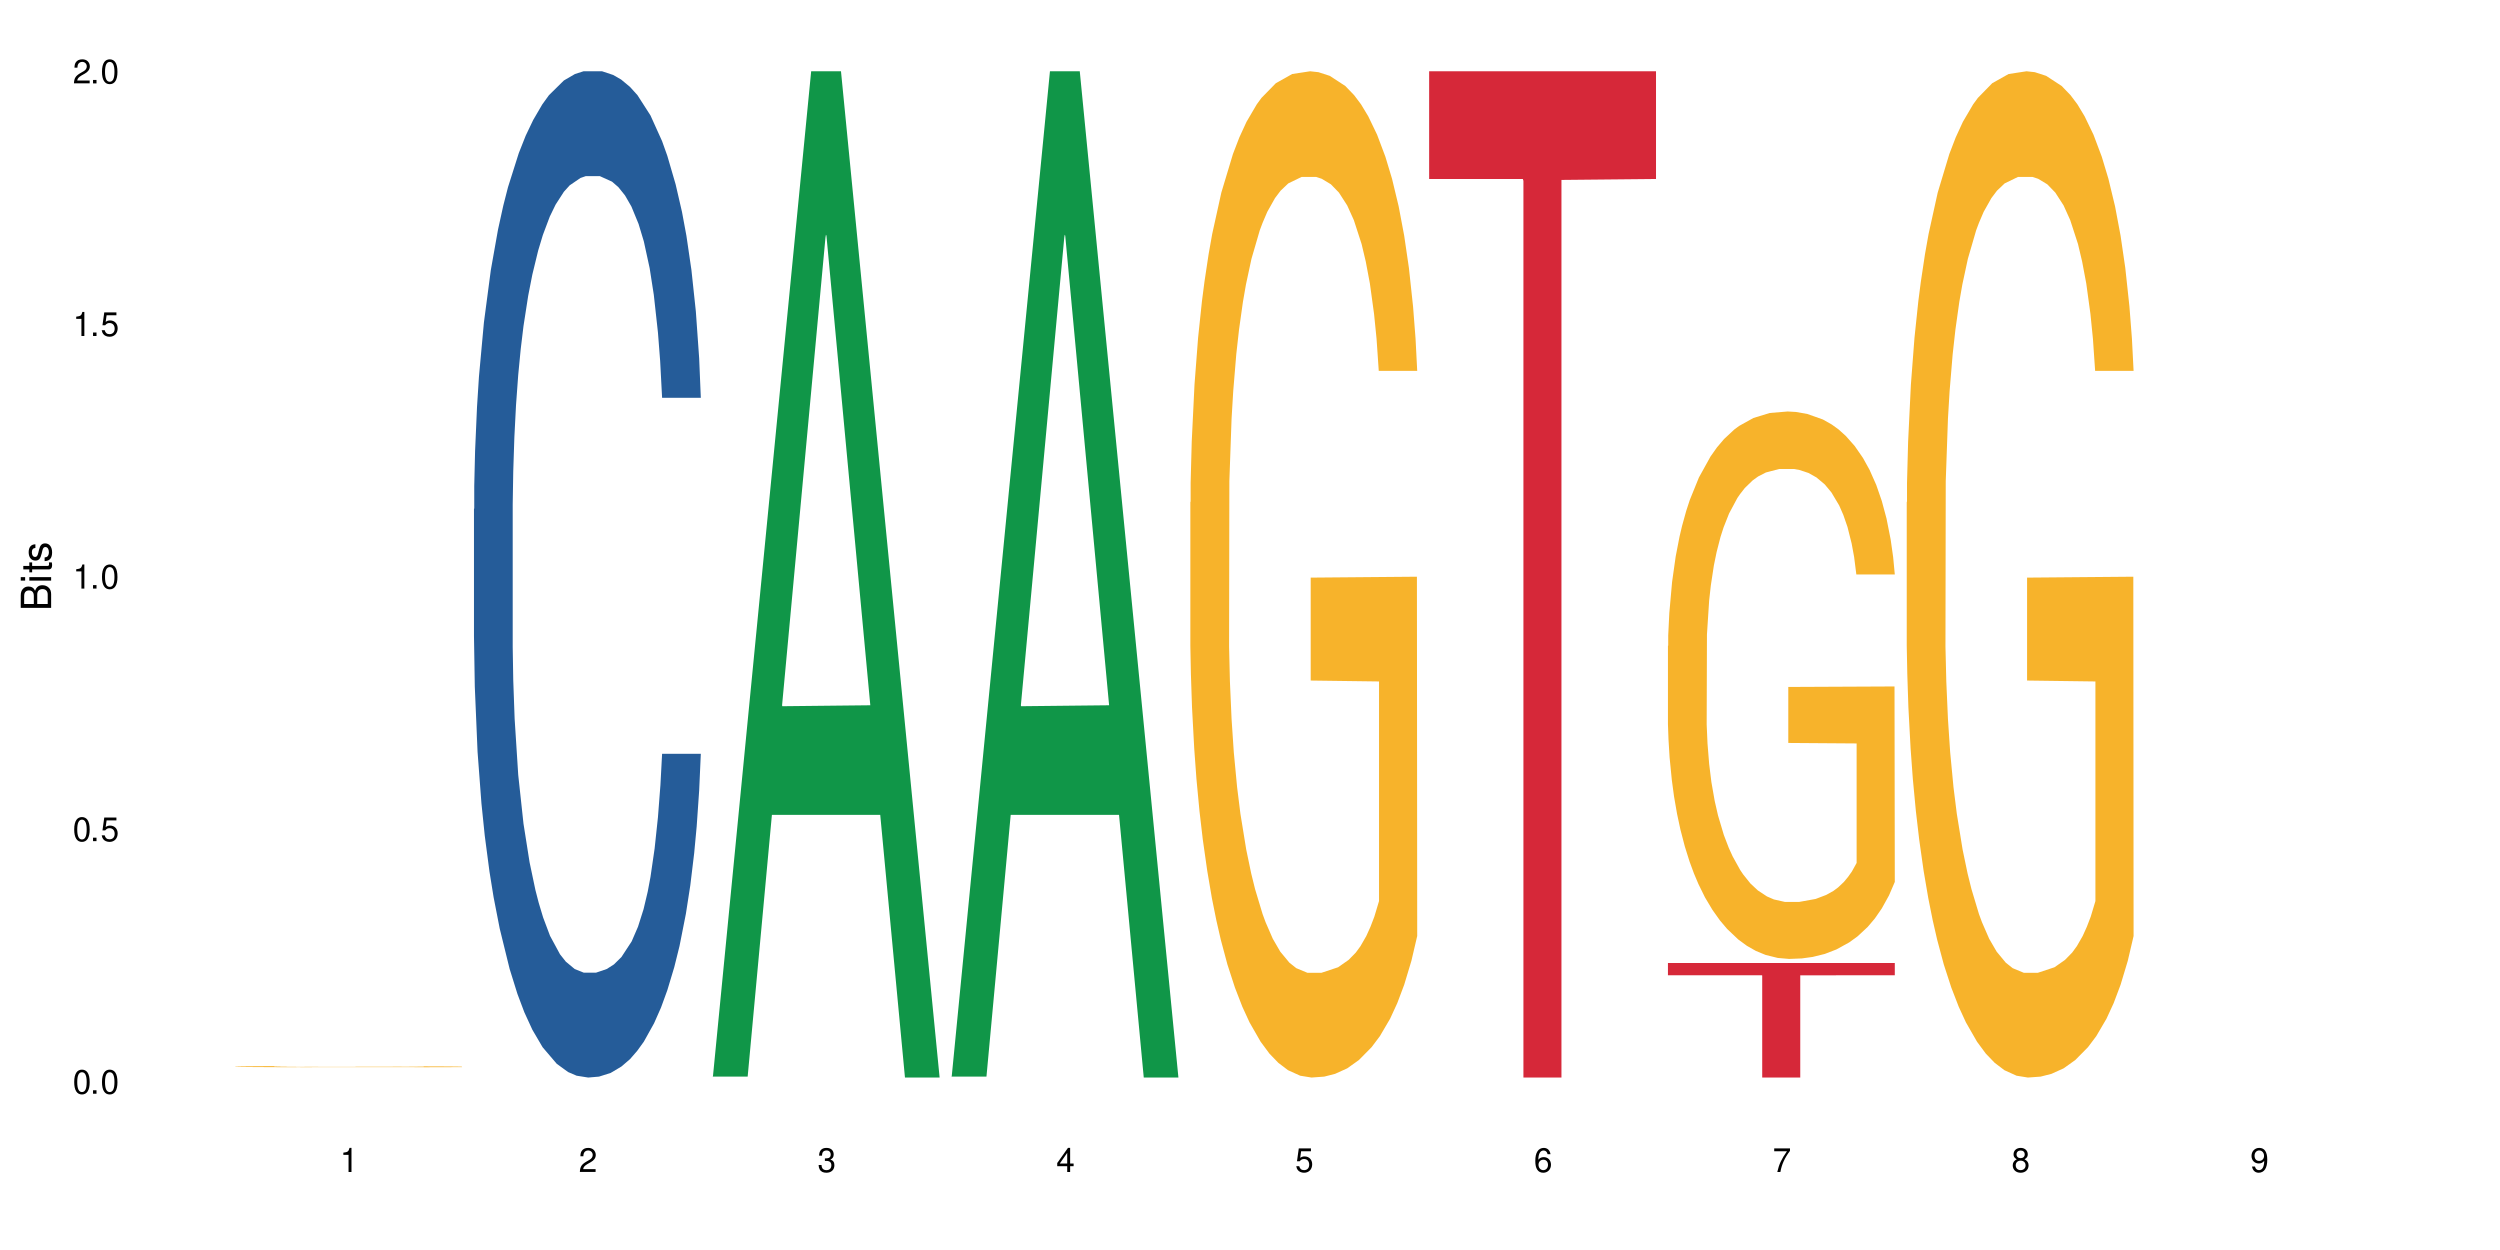
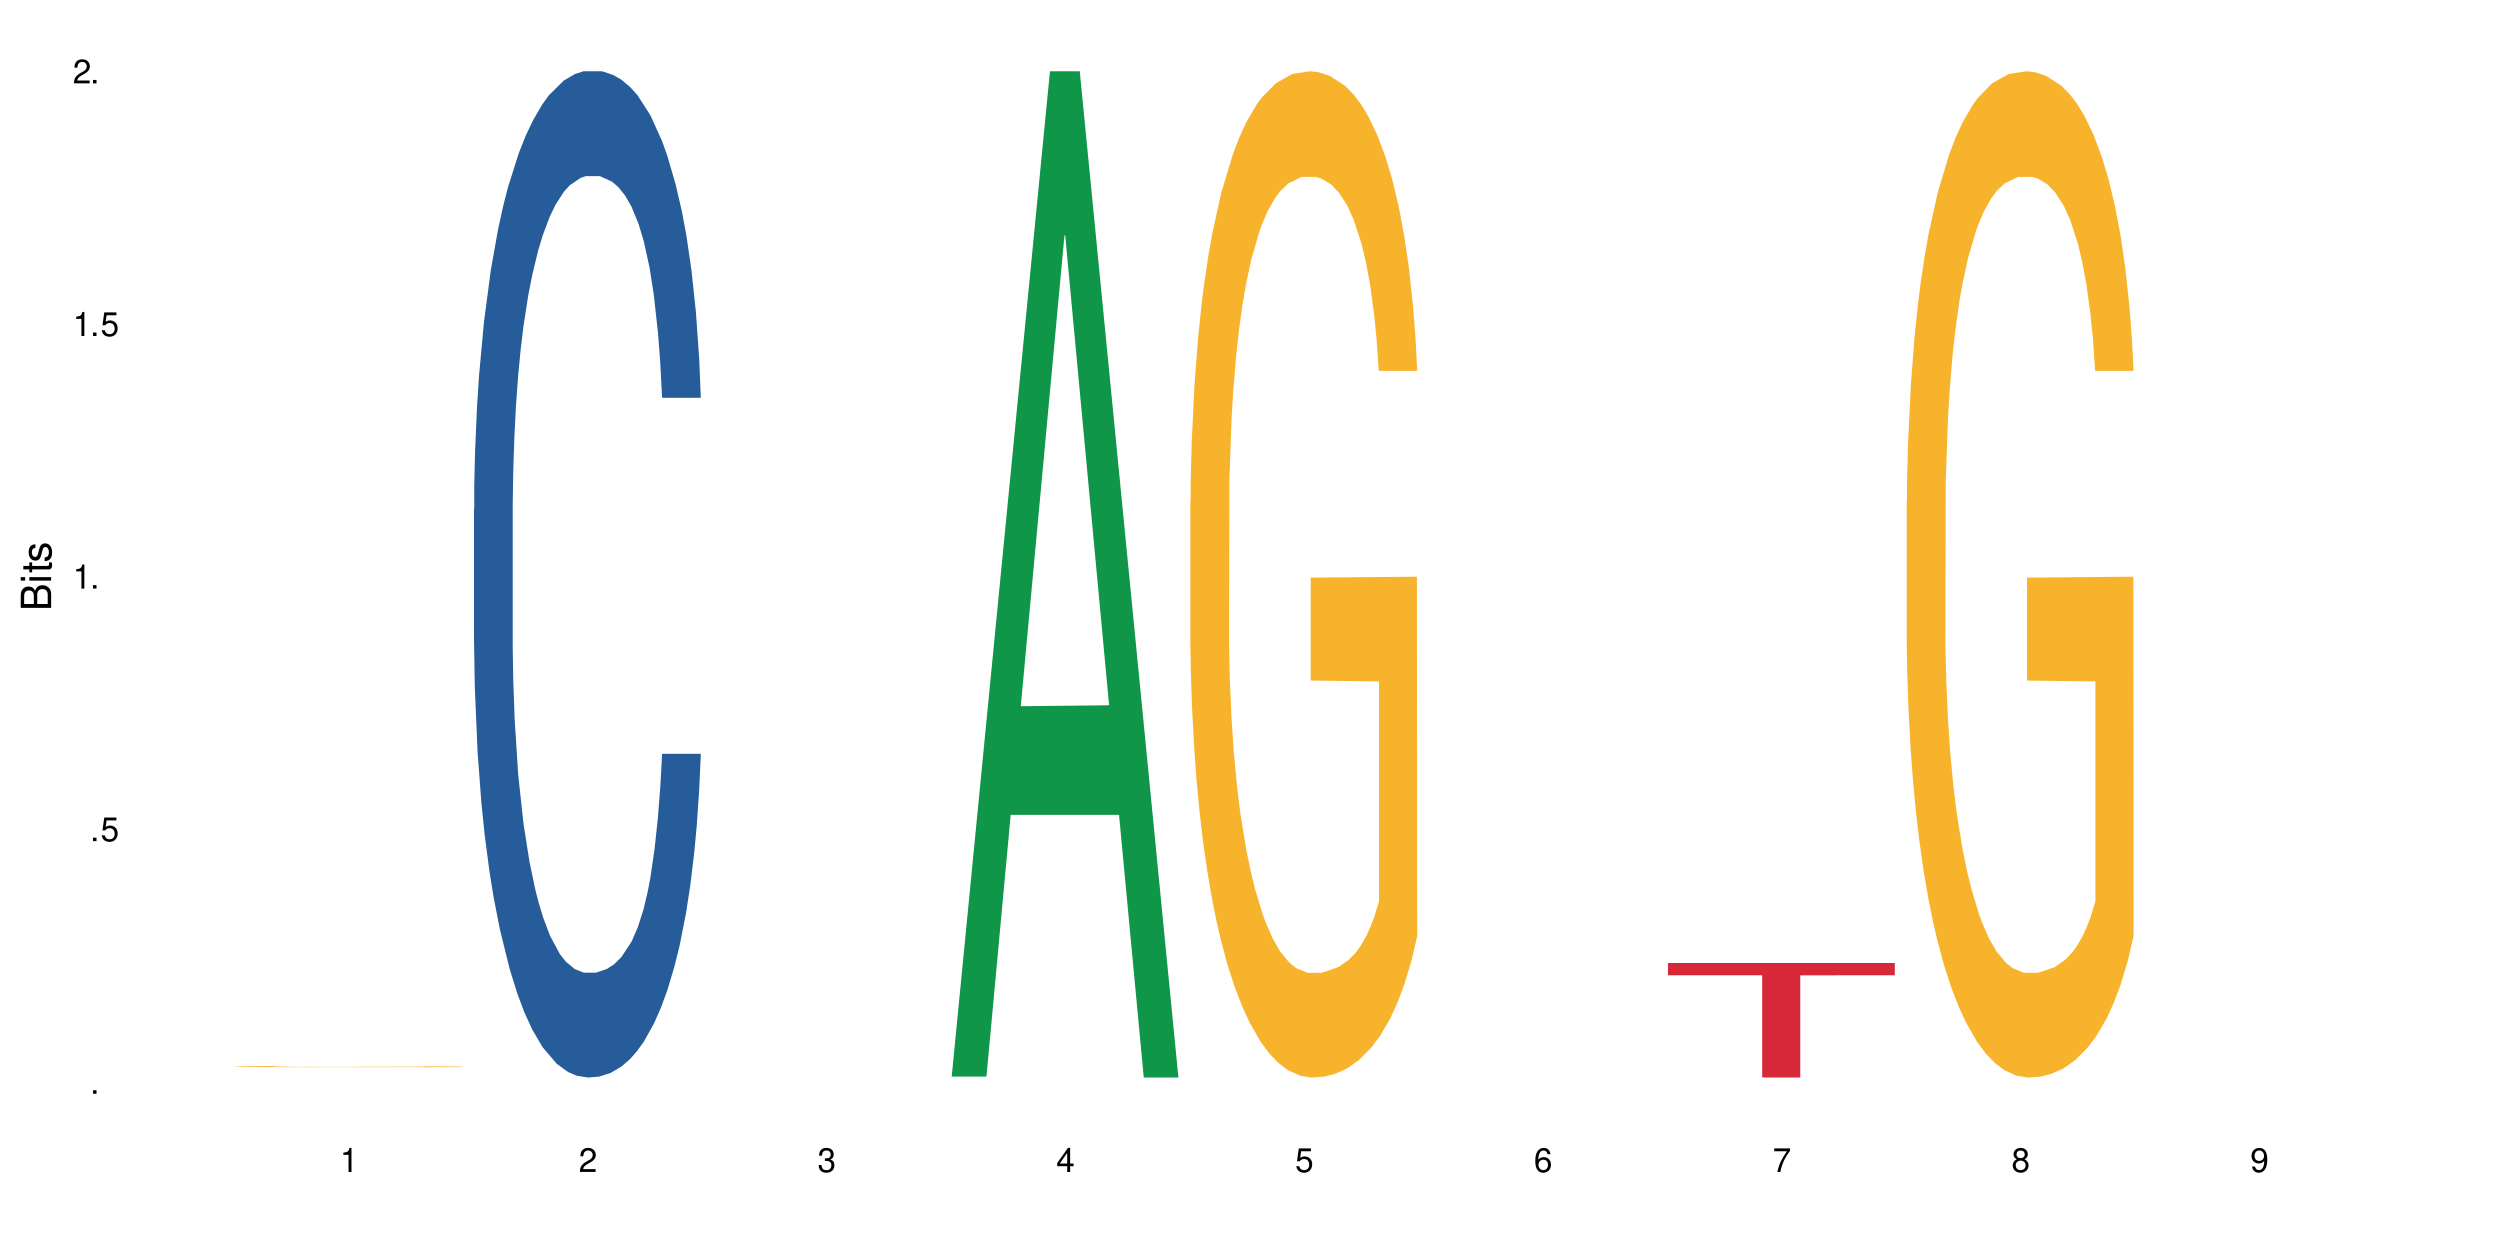
<svg xmlns="http://www.w3.org/2000/svg" xmlns:xlink="http://www.w3.org/1999/xlink" width="720" height="360" viewBox="0 0 720 360">
  <defs>
    <g>
      <g id="glyph-0-0">
</g>
      <g id="glyph-0-1">
-         <path d="M 2.641 -6.938 C 2 -6.938 1.422 -6.656 1.078 -6.172 C 0.641 -5.562 0.406 -4.641 0.406 -3.359 C 0.406 -1.016 1.188 0.219 2.641 0.219 C 4.078 0.219 4.859 -1.016 4.859 -3.297 C 4.859 -4.641 4.656 -5.547 4.203 -6.172 C 3.844 -6.656 3.281 -6.938 2.641 -6.938 Z M 2.641 -6.188 C 3.547 -6.188 4 -5.25 4 -3.375 C 4 -1.406 3.562 -0.484 2.625 -0.484 C 1.734 -0.484 1.281 -1.438 1.281 -3.344 C 1.281 -5.25 1.734 -6.188 2.641 -6.188 Z M 2.641 -6.188 " />
-       </g>
+         </g>
      <g id="glyph-0-2">
        <path d="M 1.828 -1 L 0.828 -1 L 0.828 0 L 1.828 0 Z M 1.828 -1 " />
      </g>
      <g id="glyph-0-3">
        <path d="M 4.562 -6.797 L 1.062 -6.797 L 0.547 -3.094 L 1.328 -3.094 C 1.719 -3.562 2.047 -3.734 2.578 -3.734 C 3.484 -3.734 4.062 -3.109 4.062 -2.094 C 4.062 -1.125 3.484 -0.531 2.578 -0.531 C 1.828 -0.531 1.375 -0.906 1.188 -1.672 L 0.328 -1.672 C 0.453 -1.109 0.547 -0.844 0.75 -0.594 C 1.125 -0.078 1.828 0.219 2.594 0.219 C 3.969 0.219 4.922 -0.781 4.922 -2.219 C 4.922 -3.562 4.031 -4.484 2.719 -4.484 C 2.25 -4.484 1.859 -4.359 1.469 -4.062 L 1.734 -5.969 L 4.562 -5.969 Z M 4.562 -6.797 " />
      </g>
      <g id="glyph-0-4">
        <path d="M 2.484 -4.938 L 2.484 0 L 3.328 0 L 3.328 -6.938 L 2.766 -6.938 C 2.469 -5.875 2.281 -5.734 0.984 -5.562 L 0.984 -4.938 Z M 2.484 -4.938 " />
      </g>
      <g id="glyph-0-5">
        <path d="M 4.859 -0.828 L 1.281 -0.828 C 1.359 -1.406 1.672 -1.781 2.5 -2.281 L 3.469 -2.828 C 4.406 -3.344 4.906 -4.062 4.906 -4.906 C 4.906 -5.484 4.672 -6.031 4.266 -6.406 C 3.859 -6.766 3.375 -6.938 2.719 -6.938 C 1.859 -6.938 1.219 -6.625 0.844 -6.031 C 0.609 -5.672 0.5 -5.234 0.484 -4.531 L 1.328 -4.531 C 1.359 -5.016 1.406 -5.281 1.531 -5.516 C 1.75 -5.938 2.188 -6.203 2.703 -6.203 C 3.469 -6.203 4.031 -5.641 4.031 -4.891 C 4.031 -4.344 3.719 -3.859 3.125 -3.516 L 2.234 -3 C 0.812 -2.172 0.406 -1.531 0.328 -0.016 L 4.859 -0.016 Z M 4.859 -0.828 " />
      </g>
      <g id="glyph-0-6">
        <path d="M 2.125 -3.188 L 2.578 -3.188 C 3.5 -3.188 3.984 -2.766 3.984 -1.922 C 3.984 -1.062 3.469 -0.531 2.594 -0.531 C 1.656 -0.531 1.203 -1 1.156 -2.016 L 0.312 -2.016 C 0.344 -1.453 0.438 -1.094 0.609 -0.781 C 0.953 -0.109 1.625 0.219 2.547 0.219 C 3.953 0.219 4.859 -0.625 4.859 -1.938 C 4.859 -2.828 4.516 -3.297 3.703 -3.594 C 4.344 -3.844 4.656 -4.328 4.656 -5.031 C 4.656 -6.219 3.875 -6.938 2.578 -6.938 C 1.203 -6.938 0.484 -6.172 0.453 -4.703 L 1.297 -4.703 C 1.312 -5.125 1.344 -5.359 1.453 -5.578 C 1.641 -5.969 2.062 -6.203 2.594 -6.203 C 3.344 -6.203 3.797 -5.75 3.797 -5 C 3.797 -4.516 3.609 -4.219 3.25 -4.047 C 3.016 -3.953 2.703 -3.922 2.125 -3.906 Z M 2.125 -3.188 " />
      </g>
      <g id="glyph-0-7">
        <path d="M 3.141 -1.672 L 3.141 0 L 3.984 0 L 3.984 -1.672 L 4.984 -1.672 L 4.984 -2.438 L 3.984 -2.438 L 3.984 -6.938 L 3.359 -6.938 L 0.266 -2.578 L 0.266 -1.672 Z M 3.141 -2.438 L 1 -2.438 L 3.141 -5.5 Z M 3.141 -2.438 " />
      </g>
      <g id="glyph-0-8">
        <path d="M 4.781 -5.125 C 4.609 -6.266 3.891 -6.938 2.844 -6.938 C 2.094 -6.938 1.422 -6.578 1.031 -5.953 C 0.594 -5.266 0.406 -4.422 0.406 -3.172 C 0.406 -2 0.578 -1.25 0.984 -0.641 C 1.359 -0.078 1.953 0.219 2.703 0.219 C 3.984 0.219 4.922 -0.75 4.922 -2.094 C 4.922 -3.375 4.062 -4.281 2.844 -4.281 C 2.172 -4.281 1.641 -4.031 1.281 -3.516 C 1.281 -5.234 1.828 -6.188 2.797 -6.188 C 3.391 -6.188 3.797 -5.797 3.938 -5.125 Z M 2.734 -3.531 C 3.547 -3.531 4.062 -2.953 4.062 -2.031 C 4.062 -1.156 3.484 -0.531 2.703 -0.531 C 1.922 -0.531 1.328 -1.188 1.328 -2.078 C 1.328 -2.938 1.906 -3.531 2.734 -3.531 Z M 2.734 -3.531 " />
      </g>
      <g id="glyph-0-9">
        <path d="M 4.984 -6.797 L 0.438 -6.797 L 0.438 -5.969 L 4.109 -5.969 C 2.5 -3.656 1.828 -2.234 1.328 0 L 2.219 0 C 2.594 -2.172 3.453 -4.047 4.984 -6.094 Z M 4.984 -6.797 " />
      </g>
      <g id="glyph-0-10">
        <path d="M 3.75 -3.656 C 4.469 -4.094 4.688 -4.438 4.688 -5.078 C 4.688 -6.172 3.844 -6.938 2.641 -6.938 C 1.438 -6.938 0.594 -6.172 0.594 -5.094 C 0.594 -4.438 0.812 -4.094 1.516 -3.656 C 0.734 -3.266 0.359 -2.703 0.359 -1.922 C 0.359 -0.656 1.281 0.219 2.641 0.219 C 3.984 0.219 4.922 -0.656 4.922 -1.922 C 4.922 -2.703 4.531 -3.266 3.75 -3.656 Z M 2.641 -6.188 C 3.359 -6.188 3.812 -5.75 3.812 -5.062 C 3.812 -4.406 3.344 -3.984 2.641 -3.984 C 1.922 -3.984 1.453 -4.406 1.453 -5.078 C 1.453 -5.75 1.922 -6.188 2.641 -6.188 Z M 2.641 -3.266 C 3.484 -3.266 4.062 -2.719 4.062 -1.906 C 4.062 -1.078 3.484 -0.531 2.625 -0.531 C 1.797 -0.531 1.219 -1.094 1.219 -1.906 C 1.219 -2.719 1.781 -3.266 2.641 -3.266 Z M 2.641 -3.266 " />
      </g>
      <g id="glyph-0-11">
        <path d="M 0.516 -1.578 C 0.672 -0.453 1.406 0.219 2.438 0.219 C 3.188 0.219 3.859 -0.141 4.266 -0.766 C 4.688 -1.453 4.891 -2.297 4.891 -3.547 C 4.891 -4.719 4.703 -5.453 4.312 -6.078 C 3.938 -6.641 3.344 -6.938 2.594 -6.938 C 1.297 -6.938 0.359 -5.969 0.359 -4.625 C 0.359 -3.344 1.234 -2.453 2.453 -2.453 C 3.094 -2.453 3.578 -2.672 4.016 -3.203 C 4 -1.484 3.469 -0.531 2.5 -0.531 C 1.906 -0.531 1.484 -0.906 1.359 -1.578 Z M 2.578 -6.203 C 3.375 -6.203 3.969 -5.531 3.969 -4.641 C 3.969 -3.797 3.391 -3.188 2.547 -3.188 C 1.734 -3.188 1.234 -3.766 1.234 -4.688 C 1.234 -5.562 1.797 -6.203 2.578 -6.203 Z M 2.578 -6.203 " />
      </g>
      <g id="glyph-1-0">
</g>
      <g id="glyph-1-1">
        <path d="M 0 -0.953 L 0 -4.891 C 0 -5.719 -0.234 -6.344 -0.734 -6.797 C -1.188 -7.234 -1.812 -7.469 -2.5 -7.469 C -3.547 -7.469 -4.188 -7 -4.625 -5.875 C -4.984 -6.688 -5.625 -7.094 -6.531 -7.094 C -7.172 -7.094 -7.734 -6.859 -8.141 -6.391 C -8.562 -5.922 -8.75 -5.344 -8.75 -4.5 L -8.75 -0.953 Z M -4.984 -2.062 L -7.766 -2.062 L -7.766 -4.219 C -7.766 -4.844 -7.688 -5.203 -7.453 -5.5 C -7.219 -5.812 -6.859 -5.969 -6.375 -5.969 C -5.891 -5.969 -5.531 -5.812 -5.297 -5.5 C -5.062 -5.203 -4.984 -4.844 -4.984 -4.219 Z M -0.984 -2.062 L -4 -2.062 L -4 -4.781 C -4 -5.766 -3.438 -6.359 -2.484 -6.359 C -1.547 -6.359 -0.984 -5.766 -0.984 -4.781 Z M -0.984 -2.062 " />
      </g>
      <g id="glyph-1-2">
        <path d="M -6.281 -1.797 L -6.281 -0.797 L 0 -0.797 L 0 -1.797 Z M -8.75 -1.797 L -8.75 -0.797 L -7.484 -0.797 L -7.484 -1.797 Z M -8.75 -1.797 " />
      </g>
      <g id="glyph-1-3">
        <path d="M -6.281 -3.047 L -6.281 -2.016 L -8.016 -2.016 L -8.016 -1.016 L -6.281 -1.016 L -6.281 -0.172 L -5.469 -0.172 L -5.469 -1.016 L -0.719 -1.016 C -0.078 -1.016 0.281 -1.453 0.281 -2.234 C 0.281 -2.5 0.25 -2.719 0.188 -3.047 L -0.641 -3.047 C -0.609 -2.906 -0.594 -2.766 -0.594 -2.562 C -0.594 -2.141 -0.719 -2.016 -1.156 -2.016 L -5.469 -2.016 L -5.469 -3.047 Z M -6.281 -3.047 " />
      </g>
      <g id="glyph-1-4">
        <path d="M -4.531 -5.25 C -5.766 -5.25 -6.469 -4.422 -6.469 -2.969 C -6.469 -1.516 -5.719 -0.562 -4.547 -0.562 C -3.562 -0.562 -3.094 -1.062 -2.734 -2.562 L -2.516 -3.484 C -2.344 -4.188 -2.094 -4.469 -1.641 -4.469 C -1.047 -4.469 -0.641 -3.875 -0.641 -3 C -0.641 -2.453 -0.797 -2 -1.062 -1.75 C -1.25 -1.594 -1.422 -1.531 -1.875 -1.469 L -1.875 -0.406 C -0.422 -0.453 0.281 -1.266 0.281 -2.922 C 0.281 -4.5 -0.5 -5.516 -1.719 -5.516 C -2.656 -5.516 -3.172 -4.984 -3.469 -3.734 L -3.703 -2.766 C -3.891 -1.953 -4.156 -1.609 -4.594 -1.609 C -5.188 -1.609 -5.547 -2.125 -5.547 -2.938 C -5.547 -3.75 -5.203 -4.172 -4.531 -4.203 Z M -4.531 -5.25 " />
      </g>
    </g>
  </defs>
  <rect x="-72" y="-36" width="864" height="432" fill="rgb(100%, 100%, 100%)" fill-opacity="1" />
  <path fill-rule="nonzero" fill="rgb(96.863%, 70.196%, 16.863%)" fill-opacity="1" d="M 67.73 307.168 L 67.812 307.168 L 67.812 307.16 L 68.129 307.145 L 68.926 307.121 L 69.961 307.105 L 71.078 307.09 L 71.793 307.086 L 72.988 307.074 L 74.023 307.066 L 76.656 307.051 L 80 307.035 L 81.832 307.031 L 83.906 307.023 L 86.852 307.02 L 88.207 307.016 L 92.352 307.012 L 97.051 307.008 L 107.887 307.008 L 112.348 307.012 L 114.898 307.016 L 116.891 307.02 L 118.961 307.023 L 121.512 307.031 L 123.902 307.039 L 125.816 307.047 L 127.727 307.055 L 129.32 307.066 L 130.676 307.078 L 131.871 307.094 L 132.586 307.105 L 133.066 307.117 L 121.988 307.117 L 121.352 307.105 L 120.637 307.098 L 119.441 307.086 L 117.051 307.07 L 114.82 307.062 L 112.906 307.055 L 110.516 307.051 L 108.207 307.047 L 95.938 307.047 L 93.707 307.051 L 92.113 307.055 L 89.879 307.059 L 88.527 307.062 L 87.73 307.066 L 85.34 307.074 L 83.746 307.086 L 82.871 307.09 L 81.754 307.102 L 80.957 307.109 L 80.082 307.125 L 79.602 307.137 L 78.965 307.16 L 78.887 307.219 L 79.125 307.234 L 79.602 307.246 L 80.238 307.258 L 81.195 307.273 L 82.152 307.281 L 83.824 307.297 L 85.258 307.305 L 86.375 307.309 L 88.527 307.32 L 89.402 307.324 L 91.473 307.328 L 93.625 307.332 L 96.254 307.34 L 110.277 307.34 L 113.305 307.336 L 115.379 307.336 L 116.73 307.332 L 118.406 307.328 L 119.602 307.324 L 120.715 307.32 L 122.07 307.316 L 122.07 307.234 L 102.391 307.234 L 102.391 307.195 L 132.984 307.195 L 133.066 307.328 L 131.391 307.336 L 129.32 307.348 L 127.328 307.352 L 125.258 307.359 L 122.309 307.367 L 119.918 307.371 L 116.254 307.375 L 112.906 307.379 L 95.855 307.379 L 93.066 307.375 L 90.52 307.371 L 87.969 307.367 L 84.781 307.359 L 82.711 307.355 L 78.406 307.34 L 76.496 307.328 L 75.219 307.32 L 73.945 307.312 L 72.59 307.305 L 71.316 307.293 L 70.359 307.281 L 69.484 307.27 L 68.848 307.258 L 68.211 307.242 L 67.891 307.23 L 67.73 307.219 Z M 67.73 307.168 " />
  <path fill-rule="nonzero" fill="rgb(14.51%, 36.078%, 60%)" fill-opacity="1" d="M 136.504 146.621 L 136.582 146.355 L 136.582 140 L 136.824 129.934 L 137.379 117.215 L 137.938 108.477 L 139.371 92.844 L 141.363 77.746 L 143.434 66.09 L 144.949 59.203 L 146.305 53.902 L 149.41 44.102 L 151.402 39.07 L 153.555 34.566 L 156.184 30.062 L 158.098 27.414 L 162.398 23.176 L 165.586 21.32 L 168.055 20.527 L 173.395 20.527 L 176.582 21.586 L 178.891 22.91 L 181.441 25.031 L 183.594 27.414 L 187.336 33.242 L 190.684 40.66 L 192.195 44.898 L 194.586 53.109 L 196.418 61.055 L 197.695 67.945 L 199.129 77.746 L 200.402 89.668 L 201.359 103.176 L 201.836 114.566 L 190.684 114.566 L 190.125 103.973 L 189.488 95.758 L 188.293 84.898 L 187.098 77.215 L 185.426 69.535 L 183.91 64.5 L 181.84 59.469 L 180.008 56.289 L 178.094 53.902 L 176.262 52.316 L 172.758 50.727 L 168.691 50.727 L 167.18 51.254 L 164.07 53.375 L 162.398 55.23 L 160.008 58.938 L 158.336 62.383 L 156.344 67.68 L 154.988 72.184 L 153.316 79.07 L 152.121 85.164 L 150.766 93.906 L 149.969 100.527 L 149.25 107.945 L 148.613 116.688 L 148.137 125.957 L 147.816 135.762 L 147.66 145.297 L 147.66 186.355 L 147.816 195.895 L 148.215 207.02 L 149.25 223.18 L 150.766 237.219 L 152.52 248.344 L 154.191 256.293 L 155.148 260 L 156.422 264.238 L 158.414 269.535 L 161.281 274.836 L 162.957 276.953 L 165.504 279.074 L 168.137 280.133 L 171.641 280.133 L 174.746 279.074 L 176.82 277.75 L 178.973 275.629 L 181.918 271.125 L 183.75 266.887 L 185.344 261.855 L 186.539 256.82 L 187.336 252.582 L 188.531 244.371 L 189.488 235.363 L 190.203 226.094 L 190.684 217.086 L 201.836 217.086 L 201.359 227.684 L 200.645 238.012 L 199.926 245.695 L 198.809 254.969 L 197.535 263.18 L 195.703 272.449 L 194.188 278.543 L 192.195 285.168 L 190.363 290.199 L 188.371 294.703 L 185.426 300 L 183.512 302.648 L 181.441 305.035 L 178.973 307.152 L 175.863 309.008 L 172.516 310.066 L 169.41 310.332 L 166.062 309.801 L 163.594 308.742 L 160.328 306.359 L 156.262 301.59 L 153.316 296.559 L 151.004 291.523 L 149.012 286.227 L 146.781 279.074 L 143.914 267.418 L 142.16 258.41 L 140.965 250.992 L 139.609 240.664 L 138.656 231.391 L 137.539 216.555 L 136.742 197.746 L 136.504 183.18 Z M 136.504 146.621 " />
-   <path fill-rule="nonzero" fill="rgb(6.275%, 58.824%, 28.235%)" fill-opacity="1" d="M 205.277 310.059 L 205.348 309.789 L 233.617 20.527 L 242.203 20.527 L 270.609 310.332 L 260.629 310.332 L 253.508 234.684 L 222.309 234.684 L 215.328 310.059 L 205.277 310.059 L 225.309 203.391 L 250.648 203.117 L 238.012 67.875 L 237.875 67.602 L 237.734 68.418 L 225.238 203.117 L 225.309 203.391 Z M 205.277 310.059 " />
  <path fill-rule="nonzero" fill="rgb(6.275%, 58.824%, 28.235%)" fill-opacity="1" d="M 274.051 310.059 L 274.117 309.789 L 302.387 20.527 L 310.973 20.527 L 339.383 310.332 L 329.402 310.332 L 322.281 234.684 L 291.082 234.684 L 284.102 310.059 L 274.051 310.059 L 294.082 203.391 L 319.422 203.117 L 306.785 67.875 L 306.645 67.602 L 306.508 68.418 L 294.012 203.117 L 294.082 203.391 Z M 274.051 310.059 " />
  <path fill-rule="nonzero" fill="rgb(96.863%, 70.196%, 16.863%)" fill-opacity="1" d="M 342.82 144.652 L 342.902 144.387 L 342.902 139.094 L 343.219 127.184 L 344.016 110.777 L 345.051 97.277 L 346.168 86.691 L 346.887 81.133 L 348.082 73.195 L 349.117 67.371 L 351.746 55.461 L 355.094 44.348 L 356.926 39.582 L 358.996 35.082 L 361.945 30.055 L 363.297 28.203 L 367.441 23.965 L 372.141 21.32 L 377.32 20.527 L 379.711 20.789 L 382.977 21.848 L 387.441 24.762 L 389.988 27.406 L 391.98 30.055 L 394.055 33.496 L 396.602 38.789 L 398.992 45.141 L 400.906 51.492 L 402.816 59.43 L 404.41 67.902 L 405.766 77.164 L 406.961 88.281 L 407.68 97.543 L 408.156 106.805 L 397.082 106.805 L 396.445 97.543 L 395.727 90.398 L 394.531 81.664 L 393.336 75.312 L 392.141 70.281 L 389.91 63.402 L 387.996 59.168 L 385.609 55.461 L 383.297 53.078 L 380.668 51.492 L 379.074 50.961 L 374.852 50.961 L 371.027 52.816 L 368.797 54.934 L 367.203 57.051 L 364.973 61.02 L 363.617 64.195 L 362.82 66.312 L 360.43 74.516 L 358.836 81.93 L 357.961 86.957 L 356.844 94.898 L 356.047 102.043 L 355.172 112.629 L 354.695 120.57 L 354.055 138.566 L 353.977 186.207 L 354.215 196.262 L 354.695 207.113 L 355.332 216.641 L 356.285 226.699 L 357.242 234.375 L 358.918 244.695 L 360.352 251.578 L 361.465 256.078 L 363.617 263.223 L 364.492 265.605 L 366.566 270.367 L 368.715 274.074 L 371.344 277.25 L 373.336 278.836 L 376.523 280.16 L 380.59 280.16 L 385.367 278.574 L 388.395 276.457 L 390.469 274.34 L 391.824 272.484 L 393.496 269.574 L 394.691 266.926 L 395.805 264.016 L 397.16 259.516 L 397.16 196.262 L 377.48 195.996 L 377.48 166.355 L 408.074 166.09 L 408.156 269.574 L 406.484 276.719 L 404.41 283.602 L 402.418 288.895 L 400.348 293.395 L 397.398 298.422 L 395.008 301.598 L 391.344 305.305 L 387.996 307.688 L 384.492 309.273 L 381.387 310.066 L 377.719 310.332 L 374.453 309.805 L 370.949 308.215 L 368.16 306.098 L 365.609 303.453 L 363.059 300.012 L 359.871 294.453 L 357.801 289.953 L 355.648 284.395 L 353.5 277.777 L 351.586 270.633 L 350.312 265.074 L 349.035 258.723 L 347.684 250.781 L 346.406 241.785 L 345.449 233.578 L 344.574 224.316 L 343.938 215.582 L 343.301 203.672 L 342.98 194.145 L 342.82 185.941 Z M 342.82 144.652 " />
-   <path fill-rule="nonzero" fill="rgb(83.922%, 15.686%, 22.353%)" fill-opacity="1" d="M 411.594 20.527 L 476.93 20.527 L 476.93 51.547 L 449.699 51.82 L 449.699 310.332 L 438.746 310.332 L 438.746 52.094 L 438.586 51.547 L 411.594 51.547 Z M 411.594 20.527 " />
-   <path fill-rule="nonzero" fill="rgb(96.863%, 70.196%, 16.863%)" fill-opacity="1" d="M 480.367 186.035 L 480.445 185.891 L 480.445 183.012 L 480.766 176.535 L 481.562 167.605 L 482.598 160.262 L 483.715 154.504 L 484.43 151.48 L 485.625 147.16 L 486.66 143.992 L 489.289 137.512 L 492.637 131.465 L 494.469 128.875 L 496.543 126.426 L 499.488 123.691 L 500.844 122.68 L 504.988 120.379 L 509.688 118.938 L 514.867 118.508 L 517.258 118.648 L 520.523 119.227 L 524.984 120.809 L 527.535 122.25 L 529.527 123.691 L 531.598 125.562 L 534.148 128.441 L 536.539 131.898 L 538.449 135.352 L 540.363 139.672 L 541.957 144.281 L 543.312 149.32 L 544.508 155.367 L 545.223 160.406 L 545.703 165.445 L 534.625 165.445 L 533.988 160.406 L 533.273 156.52 L 532.078 151.766 L 530.883 148.312 L 529.688 145.574 L 527.457 141.832 L 525.543 139.527 L 523.152 137.512 L 520.844 136.215 L 518.215 135.352 L 516.621 135.066 L 512.398 135.066 L 508.574 136.074 L 506.34 137.223 L 504.746 138.375 L 502.516 140.535 L 501.164 142.266 L 500.367 143.414 L 497.977 147.879 L 496.383 151.91 L 495.504 154.648 L 494.391 158.965 L 493.594 162.855 L 492.719 168.613 L 492.238 172.934 L 491.602 182.727 L 491.523 208.645 L 491.762 214.113 L 492.238 220.02 L 492.875 225.203 L 493.832 230.672 L 494.789 234.848 L 496.461 240.465 L 497.895 244.207 L 499.012 246.656 L 501.164 250.543 L 502.039 251.84 L 504.109 254.43 L 506.262 256.445 L 508.891 258.176 L 510.883 259.039 L 514.07 259.758 L 518.133 259.758 L 522.914 258.895 L 525.941 257.742 L 528.012 256.59 L 529.367 255.582 L 531.039 254 L 532.234 252.559 L 533.352 250.977 L 534.707 248.527 L 534.707 214.113 L 515.027 213.969 L 515.027 197.844 L 545.621 197.699 L 545.703 254 L 544.027 257.887 L 541.957 261.629 L 539.965 264.512 L 537.895 266.957 L 534.945 269.695 L 532.555 271.422 L 528.891 273.438 L 525.543 274.734 L 522.039 275.598 L 518.93 276.027 L 515.266 276.172 L 512 275.887 L 508.492 275.02 L 505.703 273.871 L 503.156 272.43 L 500.605 270.559 L 497.418 267.535 L 495.348 265.086 L 493.195 262.062 L 491.043 258.461 L 489.133 254.574 L 487.855 251.551 L 486.582 248.094 L 485.227 243.777 L 483.953 238.879 L 482.996 234.418 L 482.121 229.375 L 481.484 224.625 L 480.844 218.145 L 480.527 212.961 L 480.367 208.5 Z M 480.367 186.035 " />
  <path fill-rule="nonzero" fill="rgb(83.922%, 15.686%, 22.353%)" fill-opacity="1" d="M 480.367 277.336 L 545.703 277.336 L 545.703 280.867 L 518.473 280.898 L 518.473 310.332 L 507.516 310.332 L 507.516 280.93 L 507.359 280.867 L 480.367 280.867 Z M 480.367 277.336 " />
  <path fill-rule="nonzero" fill="rgb(96.863%, 70.196%, 16.863%)" fill-opacity="1" d="M 549.141 144.652 L 549.219 144.387 L 549.219 139.094 L 549.539 127.184 L 550.336 110.777 L 551.371 97.277 L 552.484 86.691 L 553.203 81.133 L 554.398 73.195 L 555.434 67.371 L 558.062 55.461 L 561.41 44.348 L 563.242 39.582 L 565.312 35.082 L 568.262 30.055 L 569.617 28.203 L 573.758 23.965 L 578.461 21.32 L 583.641 20.527 L 586.031 20.789 L 589.297 21.848 L 593.758 24.762 L 596.309 27.406 L 598.301 30.055 L 600.371 33.496 L 602.922 38.789 L 605.312 45.141 L 607.223 51.492 L 609.137 59.43 L 610.73 67.902 L 612.082 77.164 L 613.277 88.281 L 613.996 97.543 L 614.473 106.805 L 603.398 106.805 L 602.762 97.543 L 602.043 90.398 L 600.848 81.664 L 599.652 75.312 L 598.461 70.281 L 596.227 63.402 L 594.316 59.168 L 591.926 55.461 L 589.613 53.078 L 586.984 51.492 L 585.391 50.961 L 581.168 50.961 L 577.344 52.816 L 575.113 54.934 L 573.52 57.051 L 571.289 61.02 L 569.934 64.195 L 569.137 66.312 L 566.75 74.516 L 565.156 81.93 L 564.277 86.957 L 563.164 94.898 L 562.367 102.043 L 561.488 112.629 L 561.012 120.57 L 560.375 138.566 L 560.293 186.207 L 560.535 196.262 L 561.012 207.113 L 561.648 216.641 L 562.605 226.699 L 563.562 234.375 L 565.234 244.695 L 566.668 251.578 L 567.785 256.078 L 569.934 263.223 L 570.812 265.605 L 572.883 270.367 L 575.035 274.074 L 577.664 277.25 L 579.656 278.836 L 582.844 280.16 L 586.906 280.16 L 591.688 278.574 L 594.715 276.457 L 596.785 274.34 L 598.141 272.484 L 599.812 269.574 L 601.008 266.926 L 602.125 264.016 L 603.48 259.516 L 603.48 196.262 L 583.797 195.996 L 583.797 166.355 L 614.395 166.09 L 614.473 269.574 L 612.801 276.719 L 610.73 283.602 L 608.738 288.895 L 606.664 293.395 L 603.719 298.422 L 601.328 301.598 L 597.664 305.305 L 594.316 307.688 L 590.809 309.273 L 587.703 310.066 L 584.039 310.332 L 580.77 309.805 L 577.266 308.215 L 574.477 306.098 L 571.926 303.453 L 569.379 300.012 L 566.191 294.453 L 564.117 289.953 L 561.969 284.395 L 559.816 277.777 L 557.902 270.633 L 556.629 265.074 L 555.355 258.723 L 554 250.781 L 552.727 241.785 L 551.77 233.578 L 550.895 224.316 L 550.254 215.582 L 549.617 203.672 L 549.301 194.145 L 549.141 185.941 Z M 549.141 144.652 " />
  <g fill="rgb(0%, 0%, 0%)" fill-opacity="1">
    <use xlink:href="#glyph-0-1" x="20.965" y="314.993" />
    <use xlink:href="#glyph-0-2" x="25.965" y="314.993" />
    <use xlink:href="#glyph-0-1" x="28.965" y="314.993" />
  </g>
  <g fill="rgb(0%, 0%, 0%)" fill-opacity="1">
    <use xlink:href="#glyph-0-1" x="20.965" y="242.251" />
    <use xlink:href="#glyph-0-2" x="25.965" y="242.251" />
    <use xlink:href="#glyph-0-3" x="28.965" y="242.251" />
  </g>
  <g fill="rgb(0%, 0%, 0%)" fill-opacity="1">
    <use xlink:href="#glyph-0-4" x="20.965" y="169.509" />
    <use xlink:href="#glyph-0-2" x="25.965" y="169.509" />
    <use xlink:href="#glyph-0-1" x="28.965" y="169.509" />
  </g>
  <g fill="rgb(0%, 0%, 0%)" fill-opacity="1">
    <use xlink:href="#glyph-0-4" x="20.965" y="96.767" />
    <use xlink:href="#glyph-0-2" x="25.965" y="96.767" />
    <use xlink:href="#glyph-0-3" x="28.965" y="96.767" />
  </g>
  <g fill="rgb(0%, 0%, 0%)" fill-opacity="1">
    <use xlink:href="#glyph-0-5" x="20.965" y="24.024" />
    <use xlink:href="#glyph-0-2" x="25.965" y="24.024" />
    <use xlink:href="#glyph-0-1" x="28.965" y="24.024" />
  </g>
  <g fill="rgb(0%, 0%, 0%)" fill-opacity="1">
    <use xlink:href="#glyph-0-4" x="97.898" y="337.532" />
  </g>
  <g fill="rgb(0%, 0%, 0%)" fill-opacity="1">
    <use xlink:href="#glyph-0-5" x="166.672" y="337.532" />
  </g>
  <g fill="rgb(0%, 0%, 0%)" fill-opacity="1">
    <use xlink:href="#glyph-0-6" x="235.445" y="337.532" />
  </g>
  <g fill="rgb(0%, 0%, 0%)" fill-opacity="1">
    <use xlink:href="#glyph-0-7" x="304.215" y="337.532" />
  </g>
  <g fill="rgb(0%, 0%, 0%)" fill-opacity="1">
    <use xlink:href="#glyph-0-3" x="372.988" y="337.532" />
  </g>
  <g fill="rgb(0%, 0%, 0%)" fill-opacity="1">
    <use xlink:href="#glyph-0-8" x="441.762" y="337.532" />
  </g>
  <g fill="rgb(0%, 0%, 0%)" fill-opacity="1">
    <use xlink:href="#glyph-0-9" x="510.535" y="337.532" />
  </g>
  <g fill="rgb(0%, 0%, 0%)" fill-opacity="1">
    <use xlink:href="#glyph-0-10" x="579.309" y="337.532" />
  </g>
  <g fill="rgb(0%, 0%, 0%)" fill-opacity="1">
    <use xlink:href="#glyph-0-11" x="648.078" y="337.532" />
  </g>
  <g fill="rgb(0%, 0%, 0%)" fill-opacity="1">
    <use xlink:href="#glyph-1-1" x="14.725" y="176.012" />
    <use xlink:href="#glyph-1-2" x="14.725" y="168.012" />
    <use xlink:href="#glyph-1-3" x="14.725" y="165.012" />
    <use xlink:href="#glyph-1-4" x="14.725" y="162.012" />
  </g>
</svg>